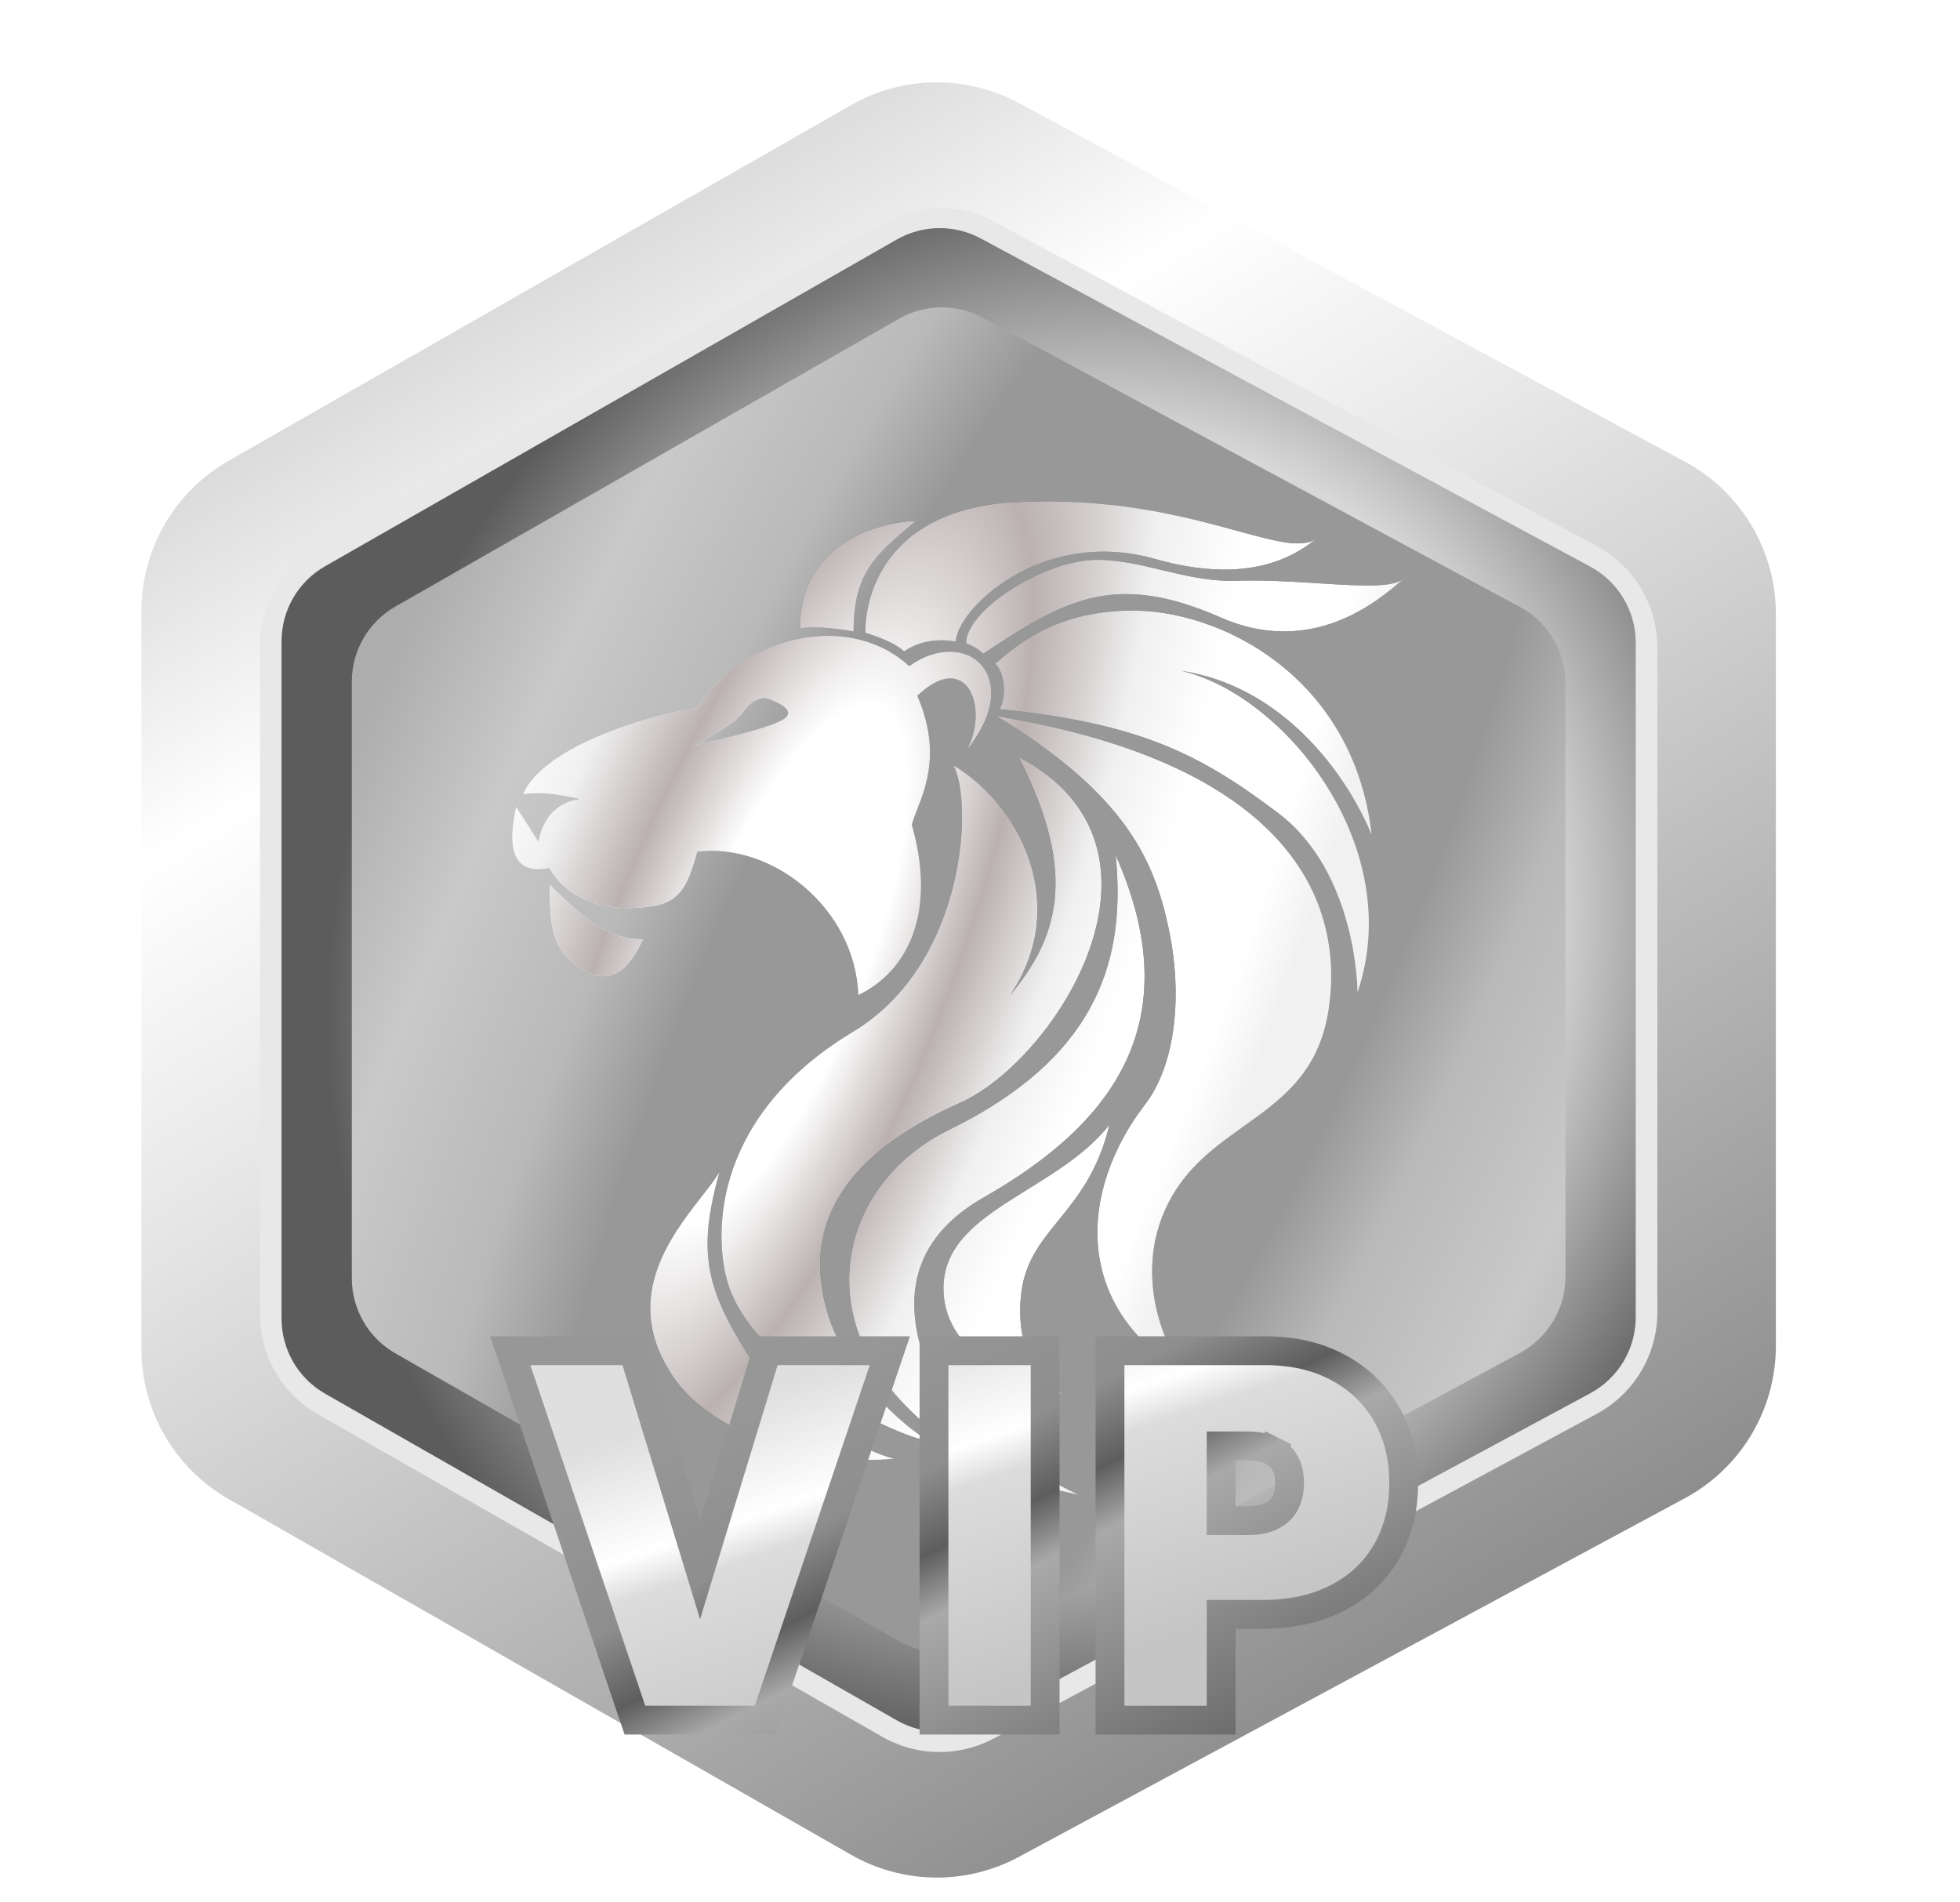
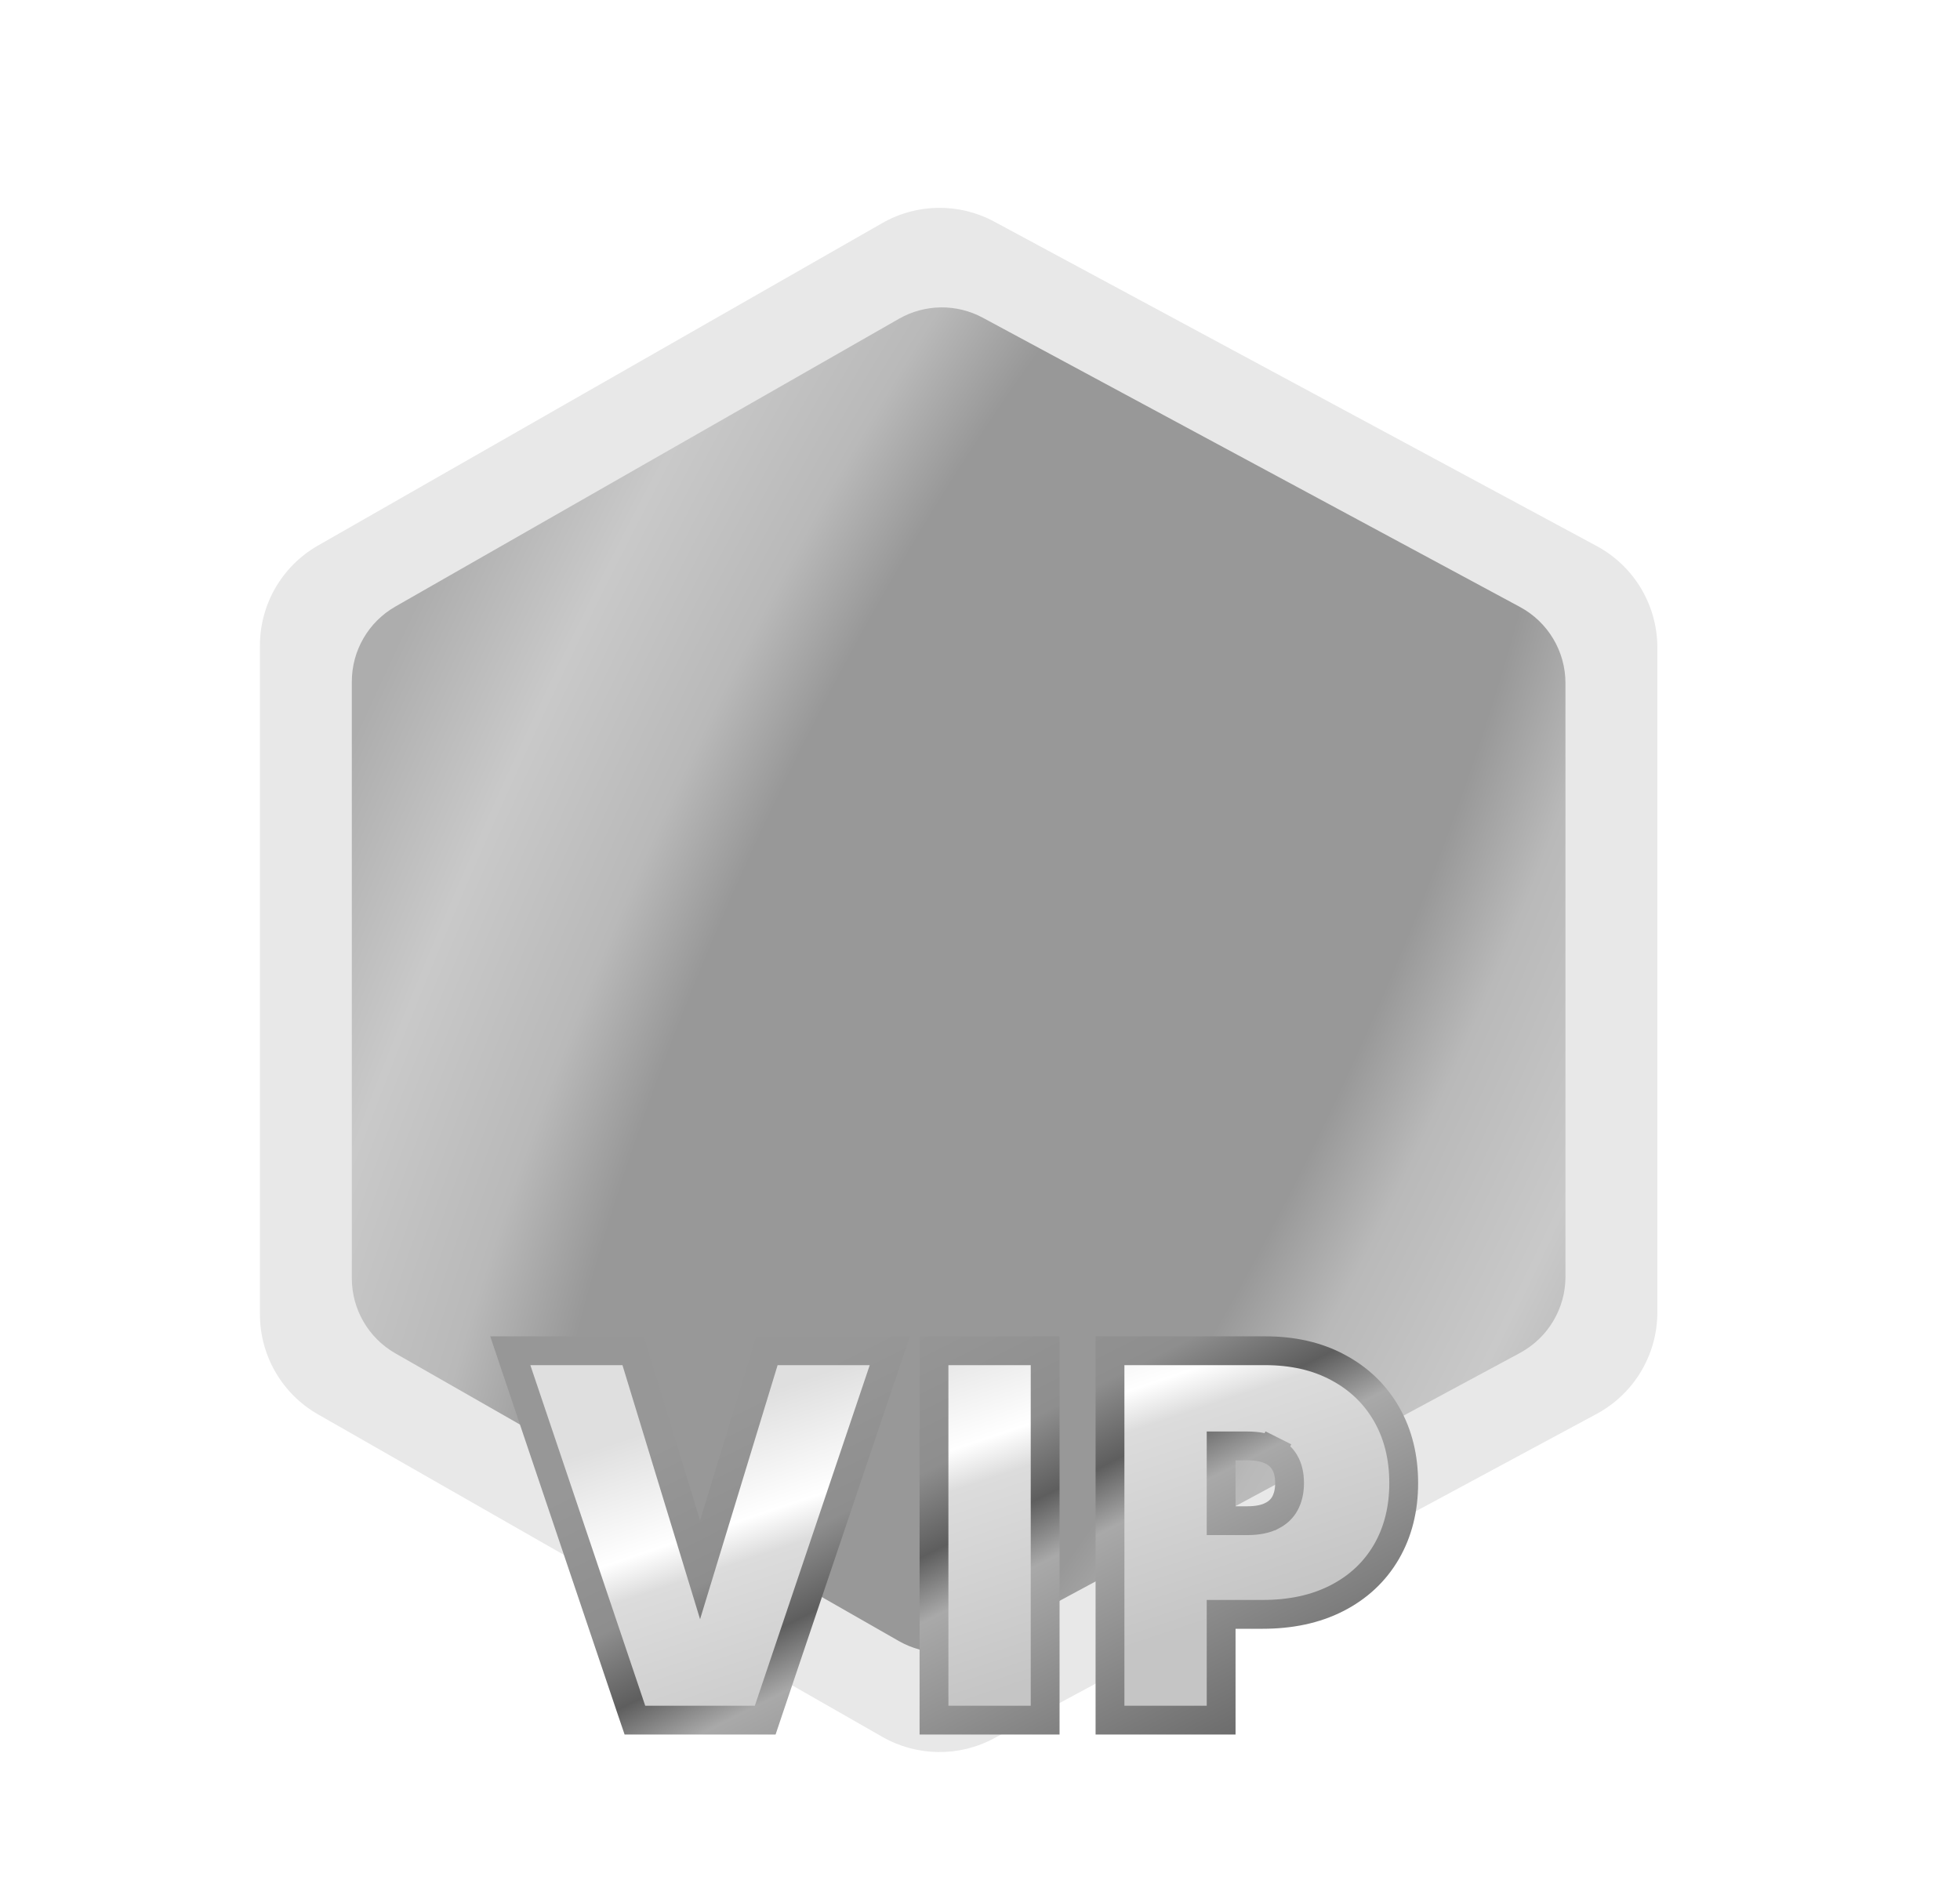
<svg xmlns="http://www.w3.org/2000/svg" width="34" height="33" viewBox="0 0 34 33" fill="none">
-   <path d="M3.965 7.994L14.763 1.823C15.662 1.31 16.762 1.296 17.674 1.787L29.228 8.008C30.2 8.532 30.806 9.546 30.806 10.65V23.348C30.806 24.451 30.2 25.466 29.228 25.989L17.674 32.211C16.762 32.702 15.662 32.688 14.763 32.174L3.965 26.003C3.03 25.469 2.453 24.475 2.453 23.399V10.599C2.453 9.522 3.03 8.528 3.965 7.994Z" fill="url(#paint0_linear_827_28422)" />
  <path d="M5.517 9.463L15.306 3.869C15.905 3.526 16.639 3.517 17.246 3.844L27.698 9.472C28.346 9.821 28.75 10.497 28.75 11.233V22.765C28.75 23.5 28.346 24.177 27.698 24.526L17.246 30.153C16.639 30.481 15.905 30.471 15.306 30.129L5.517 24.535C4.893 24.179 4.509 23.516 4.509 22.799V11.199C4.509 10.481 4.893 9.819 5.517 9.463Z" fill="#E8E8E8" />
-   <path d="M5.64 9.822L15.558 4.154C16.007 3.898 16.558 3.891 17.013 4.136L27.586 9.829C28.072 10.091 28.375 10.598 28.375 11.15V22.848C28.375 23.4 28.072 23.907 27.586 24.169L17.013 29.862C16.558 30.107 16.007 30.1 15.558 29.843L5.64 24.176C5.172 23.909 4.884 23.412 4.884 22.873V11.124C4.884 10.586 5.172 10.089 5.64 9.822Z" fill="url(#paint1_radial_827_28422)" />
  <path d="M6.858 10.522L15.594 5.53C16.044 5.273 16.594 5.266 17.049 5.512L26.367 10.529C26.853 10.791 27.156 11.298 27.156 11.85V22.148C27.156 22.7 26.853 23.207 26.367 23.469L17.049 28.486C16.594 28.732 16.044 28.724 15.594 28.468L6.858 23.476C6.391 23.209 6.103 22.712 6.103 22.174V11.824C6.103 11.286 6.391 10.789 6.858 10.522Z" fill="url(#paint2_radial_827_28422)" />
  <g filter="url(#filter0_d_827_28422)">
-     <path fill-rule="evenodd" clip-rule="evenodd" d="M22.906 9.286C22.882 9.312 22.855 9.333 22.826 9.351C22.855 9.328 22.882 9.306 22.906 9.286ZM22.826 9.351C22.57 9.512 22.128 9.391 21.471 9.211C20.559 8.961 19.235 8.598 17.428 8.722C15.282 8.932 15.009 10.408 15.009 10.976C15.241 11.048 15.54 11.16 15.684 11.3C16.097 11.011 16.582 11.132 16.582 11.132C16.582 10.597 18.052 9.134 20.038 9.696C21.655 10.155 22.455 9.649 22.826 9.351ZM13.879 10.899C13.879 9.417 15.225 9.063 15.891 9.035L15.843 9.075C15.186 9.627 14.807 9.944 14.807 10.955C14.807 10.955 14.245 10.843 13.879 10.899ZM17.829 20.63C17.02 21.132 16.28 21.591 16.374 22.502C16.485 23.584 17.879 24.12 18.43 24.176C18.309 24.15 17.602 23.705 17.708 22.502C17.761 21.908 18.043 21.561 18.361 21.17C18.687 20.769 19.051 20.321 19.246 19.51C18.873 19.982 18.337 20.315 17.829 20.63ZM12.173 20.754C11.618 21.467 10.768 22.557 11.686 23.893C12.548 25.147 14.762 25.412 15.523 25.301C15.35 25.306 13.676 24.615 12.954 23.468C12.232 22.32 12.104 21.683 12.479 20.335C12.407 20.455 12.297 20.595 12.173 20.754L12.173 20.754ZM18.718 25.928C17.961 25.791 16.458 25.356 15.416 24.051C14.137 22.448 14.739 20.442 16.469 19.596C19.117 18.3 19.524 16.558 19.353 14.832C20.634 17.722 19.316 19.489 17.067 20.77C15.436 21.699 15.809 23.082 16.18 23.958C16.551 24.834 18.553 25.878 18.718 25.928ZM19.865 19.156C18.725 20.637 18.572 22.687 20.623 23.866C20.644 23.883 20.662 23.893 20.677 23.896C20.668 23.892 20.659 23.887 20.651 23.882C20.641 23.877 20.632 23.871 20.623 23.866C20.341 23.639 19.574 22.217 20.271 20.861C20.588 20.243 21.085 19.888 21.573 19.539C22.235 19.066 22.881 18.604 23.047 17.513C23.334 15.616 22.34 13.261 17.288 12.422C19.502 13.771 20.015 14.893 20.271 16.099C20.527 17.305 20.378 18.49 19.865 19.156ZM16.159 25.014C15.402 24.878 13.005 23.665 12.61 22.206C12.382 21.366 12.383 19.353 14.796 17.899C16.763 16.713 16.881 13.9 16.54 13.276C17.716 13.975 18.573 15.718 17.52 17.265C18.326 16.303 18.733 15.185 17.666 13.127C20.655 14.707 18.331 18.379 16.654 19.13C14.528 20.081 14.009 21.296 14.302 22.578C14.625 23.997 15.993 24.965 16.159 25.014ZM17.263 11.514C17.419 11.643 17.473 12.071 17.34 12.302C19.77 12.545 20.817 13.081 22.172 14.104C23.549 15.144 23.549 17.213 23.549 17.213C24.403 14.697 22.297 12.055 20.492 11.636C22.092 11.878 23.247 13.189 23.794 14.478C23.485 11.734 21.154 10.545 19.543 10.592C18.304 10.627 17.669 11.168 17.306 11.478L17.263 11.514ZM16.758 11.158C16.758 10.59 18.069 9.748 18.956 9.713C19.352 9.698 19.744 9.791 20.146 9.887C20.539 9.981 20.942 10.077 21.369 10.077C21.881 10.055 22.414 10.089 22.889 10.119C23.566 10.163 24.124 10.198 24.334 10.053L24.313 10.071C23.914 10.414 22.758 11.409 21.174 10.711C19.303 9.887 18.44 10.431 17.055 11.34C16.964 11.254 16.864 11.198 16.758 11.158ZM24.372 10.021L24.334 10.053C24.348 10.043 24.361 10.033 24.372 10.021ZM12.117 12.25L12.094 12.284C11.367 12.382 9.458 12.914 9.075 13.771C9.484 13.739 9.638 13.77 10.062 13.855L10.084 13.86C9.39 13.948 9.347 14.615 9.347 14.615L8.954 13.999C8.833 14.54 8.801 15.202 9.529 15.053C9.873 15.649 10.578 15.845 11.344 15.714C11.845 15.629 11.954 15.264 12.094 14.773C13.37 14.611 14.832 15.733 14.889 17.262C15.712 16.87 16.267 15.882 15.818 14.307C15.837 14.231 15.871 14.144 15.909 14.046C16.072 13.63 16.316 13.005 15.913 12.07C16.775 11.25 17.161 12.284 16.775 13.002C17.79 11.753 16.775 10.84 15.772 11.555C15.133 10.961 14.152 10.886 13.319 11.25C12.543 11.589 12.258 12.03 12.117 12.25ZM12.046 12.928C12.591 12.63 12.777 12.518 12.907 12.332C13.037 12.145 13.21 12.105 13.28 12.108C13.28 12.108 13.874 12.285 13.596 12.472C13.319 12.658 12.046 12.928 12.046 12.928ZM10.215 16.872C9.539 16.555 9.539 16.014 9.539 15.352C10.205 16.008 10.579 16.294 11.153 16.294C10.971 16.694 10.68 17.09 10.215 16.872Z" fill="url(#paint3_radial_827_28422)" />
    <g style="mix-blend-mode:screen">
-       <path fill-rule="evenodd" clip-rule="evenodd" d="M22.906 9.286C22.882 9.312 22.855 9.333 22.826 9.351C22.855 9.328 22.882 9.306 22.906 9.286ZM22.826 9.351C22.57 9.512 22.128 9.391 21.471 9.211C20.559 8.961 19.235 8.598 17.428 8.722C15.282 8.932 15.009 10.408 15.009 10.976C15.241 11.048 15.54 11.16 15.684 11.3C16.097 11.011 16.582 11.132 16.582 11.132C16.582 10.597 18.052 9.134 20.038 9.696C21.655 10.155 22.455 9.649 22.826 9.351ZM13.879 10.899C13.879 9.417 15.225 9.063 15.891 9.035L15.843 9.075C15.186 9.627 14.807 9.944 14.807 10.955C14.807 10.955 14.245 10.843 13.879 10.899ZM17.829 20.63C17.02 21.132 16.28 21.591 16.374 22.502C16.485 23.584 17.879 24.12 18.43 24.176C18.309 24.15 17.602 23.705 17.708 22.502C17.761 21.908 18.043 21.561 18.361 21.17C18.687 20.769 19.051 20.321 19.246 19.51C18.873 19.982 18.337 20.315 17.829 20.63ZM12.173 20.754C11.618 21.467 10.768 22.557 11.686 23.893C12.548 25.147 14.762 25.412 15.523 25.301C15.35 25.306 13.676 24.615 12.954 23.468C12.232 22.32 12.104 21.683 12.479 20.335C12.407 20.455 12.297 20.595 12.173 20.754L12.173 20.754ZM18.718 25.928C17.961 25.791 16.458 25.356 15.416 24.051C14.137 22.448 14.739 20.442 16.469 19.596C19.117 18.3 19.524 16.558 19.353 14.832C20.634 17.722 19.316 19.489 17.067 20.77C15.436 21.699 15.809 23.082 16.18 23.958C16.551 24.834 18.553 25.878 18.718 25.928ZM19.865 19.156C18.725 20.637 18.572 22.687 20.623 23.866C20.644 23.883 20.662 23.893 20.677 23.896C20.668 23.892 20.659 23.887 20.651 23.882C20.641 23.877 20.632 23.871 20.623 23.866C20.341 23.639 19.574 22.217 20.271 20.861C20.588 20.243 21.085 19.888 21.573 19.539C22.235 19.066 22.881 18.604 23.047 17.513C23.334 15.616 22.34 13.261 17.288 12.422C19.502 13.771 20.015 14.893 20.271 16.099C20.527 17.305 20.378 18.49 19.865 19.156ZM16.159 25.014C15.402 24.878 13.005 23.665 12.61 22.206C12.382 21.366 12.383 19.353 14.796 17.899C16.763 16.713 16.881 13.9 16.54 13.276C17.716 13.975 18.573 15.718 17.52 17.265C18.326 16.303 18.733 15.185 17.666 13.127C20.655 14.707 18.331 18.379 16.654 19.13C14.528 20.081 14.009 21.296 14.302 22.578C14.625 23.997 15.993 24.965 16.159 25.014ZM17.263 11.514C17.419 11.643 17.473 12.071 17.34 12.302C19.77 12.545 20.817 13.081 22.172 14.104C23.549 15.144 23.549 17.213 23.549 17.213C24.403 14.697 22.297 12.055 20.492 11.636C22.092 11.878 23.247 13.189 23.794 14.478C23.485 11.734 21.154 10.545 19.543 10.592C18.304 10.627 17.669 11.168 17.306 11.478L17.263 11.514ZM16.758 11.158C16.758 10.59 18.069 9.748 18.956 9.713C19.352 9.698 19.744 9.791 20.146 9.887C20.539 9.981 20.942 10.077 21.369 10.077C21.881 10.055 22.414 10.089 22.889 10.119C23.566 10.163 24.124 10.198 24.334 10.053L24.313 10.071C23.914 10.414 22.758 11.409 21.174 10.711C19.303 9.887 18.44 10.431 17.055 11.34C16.964 11.254 16.864 11.198 16.758 11.158ZM24.372 10.021L24.334 10.053C24.348 10.043 24.361 10.033 24.372 10.021ZM12.117 12.25L12.094 12.284C11.367 12.382 9.458 12.914 9.075 13.771C9.484 13.739 9.638 13.77 10.062 13.855L10.084 13.86C9.39 13.948 9.347 14.615 9.347 14.615L8.954 13.999C8.833 14.54 8.801 15.202 9.529 15.053C9.873 15.649 10.578 15.845 11.344 15.714C11.845 15.629 11.954 15.264 12.094 14.773C13.37 14.611 14.832 15.733 14.889 17.262C15.712 16.87 16.267 15.882 15.818 14.307C15.837 14.231 15.871 14.144 15.909 14.046C16.072 13.63 16.316 13.005 15.913 12.07C16.775 11.25 17.161 12.284 16.775 13.002C17.79 11.753 16.775 10.84 15.772 11.555C15.133 10.961 14.152 10.886 13.319 11.25C12.543 11.589 12.258 12.03 12.117 12.25ZM12.046 12.928C12.591 12.63 12.777 12.518 12.907 12.332C13.037 12.145 13.21 12.105 13.28 12.108C13.28 12.108 13.874 12.285 13.596 12.472C13.319 12.658 12.046 12.928 12.046 12.928ZM10.215 16.872C9.539 16.555 9.539 16.014 9.539 15.352C10.205 16.008 10.579 16.294 11.153 16.294C10.971 16.694 10.68 17.09 10.215 16.872Z" fill="url(#paint4_radial_827_28422)" />
-     </g>
+       </g>
  </g>
  <g filter="url(#filter1_ddd_827_28422)">
    <path d="M10.687 18.158L10.633 17.981H10.448H8.85H8.502L8.613 18.311L10.606 24.219L10.664 24.389H10.843H12.744H12.924L12.981 24.219L14.974 18.311L15.086 17.981H14.738H13.139H12.954L12.9 18.158L11.794 21.782L10.687 18.158ZM17.78 18.231V17.981H17.53H16.102H15.852V18.231V24.139V24.389H16.102H17.53H17.78V24.139V18.231ZM18.905 24.139V24.389H19.155H20.583H20.833V24.139V22.554H21.552C22.035 22.554 22.465 22.465 22.836 22.276C23.206 22.088 23.495 21.82 23.698 21.473C23.902 21.123 24 20.722 24 20.276C24 19.834 23.904 19.434 23.705 19.085C23.505 18.735 23.221 18.463 22.858 18.27C22.494 18.074 22.07 17.981 21.595 17.981H19.155H18.905V18.231V24.139ZM21.287 20.929H20.833V19.632H21.287C21.473 19.632 21.612 19.664 21.714 19.715L21.826 19.492L21.714 19.715C21.818 19.767 21.89 19.837 21.939 19.925L21.94 19.926C21.99 20.015 22.02 20.128 22.02 20.276C22.02 20.422 21.99 20.537 21.939 20.631C21.89 20.72 21.817 20.791 21.712 20.845L21.711 20.845C21.612 20.896 21.474 20.929 21.287 20.929Z" fill="url(#paint5_linear_827_28422)" stroke="url(#paint6_linear_827_28422)" stroke-width="0.5" />
  </g>
  <defs>
    <filter id="filter0_d_827_28422" x="6.887" y="6.697" width="19.484" height="21.231" filterUnits="userSpaceOnUse" color-interpolation-filters="sRGB">
      <feFlood flood-opacity="0" result="BackgroundImageFix" />
      <feColorMatrix in="SourceAlpha" type="matrix" values="0 0 0 0 0 0 0 0 0 0 0 0 0 0 0 0 0 0 127 0" result="hardAlpha" />
      <feOffset />
      <feGaussianBlur stdDeviation="1" />
      <feComposite in2="hardAlpha" operator="out" />
      <feColorMatrix type="matrix" values="0 0 0 0 0 0 0 0 0 0 0 0 0 0 0 0 0 0 0.25 0" />
      <feBlend mode="normal" in2="BackgroundImageFix" result="effect1_dropShadow_827_28422" />
      <feBlend mode="normal" in="SourceGraphic" in2="effect1_dropShadow_827_28422" result="shape" />
    </filter>
    <filter id="filter1_ddd_827_28422" x="4.154" y="14.731" width="24.096" height="17.908" filterUnits="userSpaceOnUse" color-interpolation-filters="sRGB">
      <feFlood flood-opacity="0" result="BackgroundImageFix" />
      <feColorMatrix in="SourceAlpha" type="matrix" values="0 0 0 0 0 0 0 0 0 0 0 0 0 0 0 0 0 0 127 0" result="hardAlpha" />
      <feOffset dx="0.35" dy="0.45" />
      <feComposite in2="hardAlpha" operator="out" />
      <feColorMatrix type="matrix" values="0 0 0 0 0.442 0 0 0 0 0.442 0 0 0 0 0.442 0 0 0 1 0" />
      <feBlend mode="normal" in2="BackgroundImageFix" result="effect1_dropShadow_827_28422" />
      <feColorMatrix in="SourceAlpha" type="matrix" values="0 0 0 0 0 0 0 0 0 0 0 0 0 0 0 0 0 0 127 0" result="hardAlpha" />
      <feOffset dy="1" />
      <feGaussianBlur stdDeviation="2" />
      <feComposite in2="hardAlpha" operator="out" />
      <feColorMatrix type="matrix" values="0 0 0 0 0 0 0 0 0 0 0 0 0 0 0 0 0 0 0.25 0" />
      <feBlend mode="normal" in2="effect1_dropShadow_827_28422" result="effect2_dropShadow_827_28422" />
      <feColorMatrix in="SourceAlpha" type="matrix" values="0 0 0 0 0 0 0 0 0 0 0 0 0 0 0 0 0 0 127 0" result="hardAlpha" />
      <feOffset dy="4" />
      <feGaussianBlur stdDeviation="2" />
      <feComposite in2="hardAlpha" operator="out" />
      <feColorMatrix type="matrix" values="0 0 0 0 0 0 0 0 0 0 0 0 0 0 0 0 0 0 0.25 0" />
      <feBlend mode="normal" in2="effect2_dropShadow_827_28422" result="effect3_dropShadow_827_28422" />
      <feBlend mode="normal" in="SourceGraphic" in2="effect3_dropShadow_827_28422" result="shape" />
    </filter>
    <linearGradient id="paint0_linear_827_28422" x1="7.75" y1="3.875" x2="23.438" y2="29.938" gradientUnits="userSpaceOnUse">
      <stop stop-color="#D0D0D0" />
      <stop offset="0.224" stop-color="white" />
      <stop offset="0.396" stop-color="#E8E8E8" />
      <stop offset="1" stop-color="#8C8C8C" />
    </linearGradient>
    <radialGradient id="paint1_radial_827_28422" cx="0" cy="0" r="1" gradientUnits="userSpaceOnUse" gradientTransform="translate(18.447 16.56) rotate(114.274) scale(14.062 12.458)">
      <stop offset="0.256" stop-color="#8A8A8A" />
      <stop offset="0.653" stop-color="#D8D8D8" />
      <stop offset="1" stop-color="#5C5C5C" />
    </radialGradient>
    <radialGradient id="paint2_radial_827_28422" cx="0" cy="0" r="1" gradientUnits="userSpaceOnUse" gradientTransform="translate(18.259 16.606) rotate(115.508) scale(54.59 16.411)">
      <stop offset="0.333" stop-color="#989898" />
      <stop offset="0.435" stop-color="#B9B9B9" />
      <stop offset="0.599" stop-color="#C9C9C9" />
      <stop offset="0.766" stop-color="#ADADAD" />
      <stop offset="1" stop-color="#ADADAD" />
    </radialGradient>
    <radialGradient id="paint3_radial_827_28422" cx="0" cy="0" r="1" gradientUnits="userSpaceOnUse" gradientTransform="translate(10.375 15.25) rotate(108.603) scale(94.434 29.9)">
      <stop stop-color="white" />
      <stop offset="0.043" stop-color="white" />
      <stop offset="0.092" stop-color="#606060" />
      <stop offset="0.224" stop-color="#585858" />
      <stop offset="0.334" stop-color="#0D0D0D" />
      <stop offset="0.501" stop-color="white" />
      <stop offset="1" stop-color="white" />
    </radialGradient>
    <radialGradient id="paint4_radial_827_28422" cx="0" cy="0" r="1" gradientUnits="userSpaceOnUse" gradientTransform="translate(13.5 16.625) rotate(110.672) scale(94.189 29.822)">
      <stop stop-color="white" />
      <stop offset="0.051" stop-color="white" />
      <stop offset="0.1" stop-color="#BBB1B1" />
      <stop offset="0.15" stop-color="#F0F0F0" />
      <stop offset="0.194" stop-color="white" />
      <stop offset="0.194" stop-color="white" />
      <stop offset="0.253" stop-color="white" />
      <stop offset="0.284" stop-color="#F1F1F1" />
      <stop offset="1" stop-color="white" />
    </radialGradient>
    <linearGradient id="paint5_linear_827_28422" x1="14.325" y1="18.231" x2="16.3" y2="24.139" gradientUnits="userSpaceOnUse">
      <stop stop-color="#DFDFDF" />
      <stop offset="0.318" stop-color="white" />
      <stop offset="0.427" stop-color="#DCDCDC" />
      <stop offset="1" stop-color="#C5C5C5" />
    </linearGradient>
    <linearGradient id="paint6_linear_827_28422" x1="11.438" y1="19.438" x2="16.3" y2="29.125" gradientUnits="userSpaceOnUse">
      <stop stop-color="#979797" />
      <stop offset="0.229" stop-color="#8E8E8E" />
      <stop offset="0.349" stop-color="#5E5E5E" />
      <stop offset="0.443" stop-color="#A9A9A9" />
      <stop offset="0.831" stop-color="#6C6C6C" />
    </linearGradient>
  </defs>
</svg>